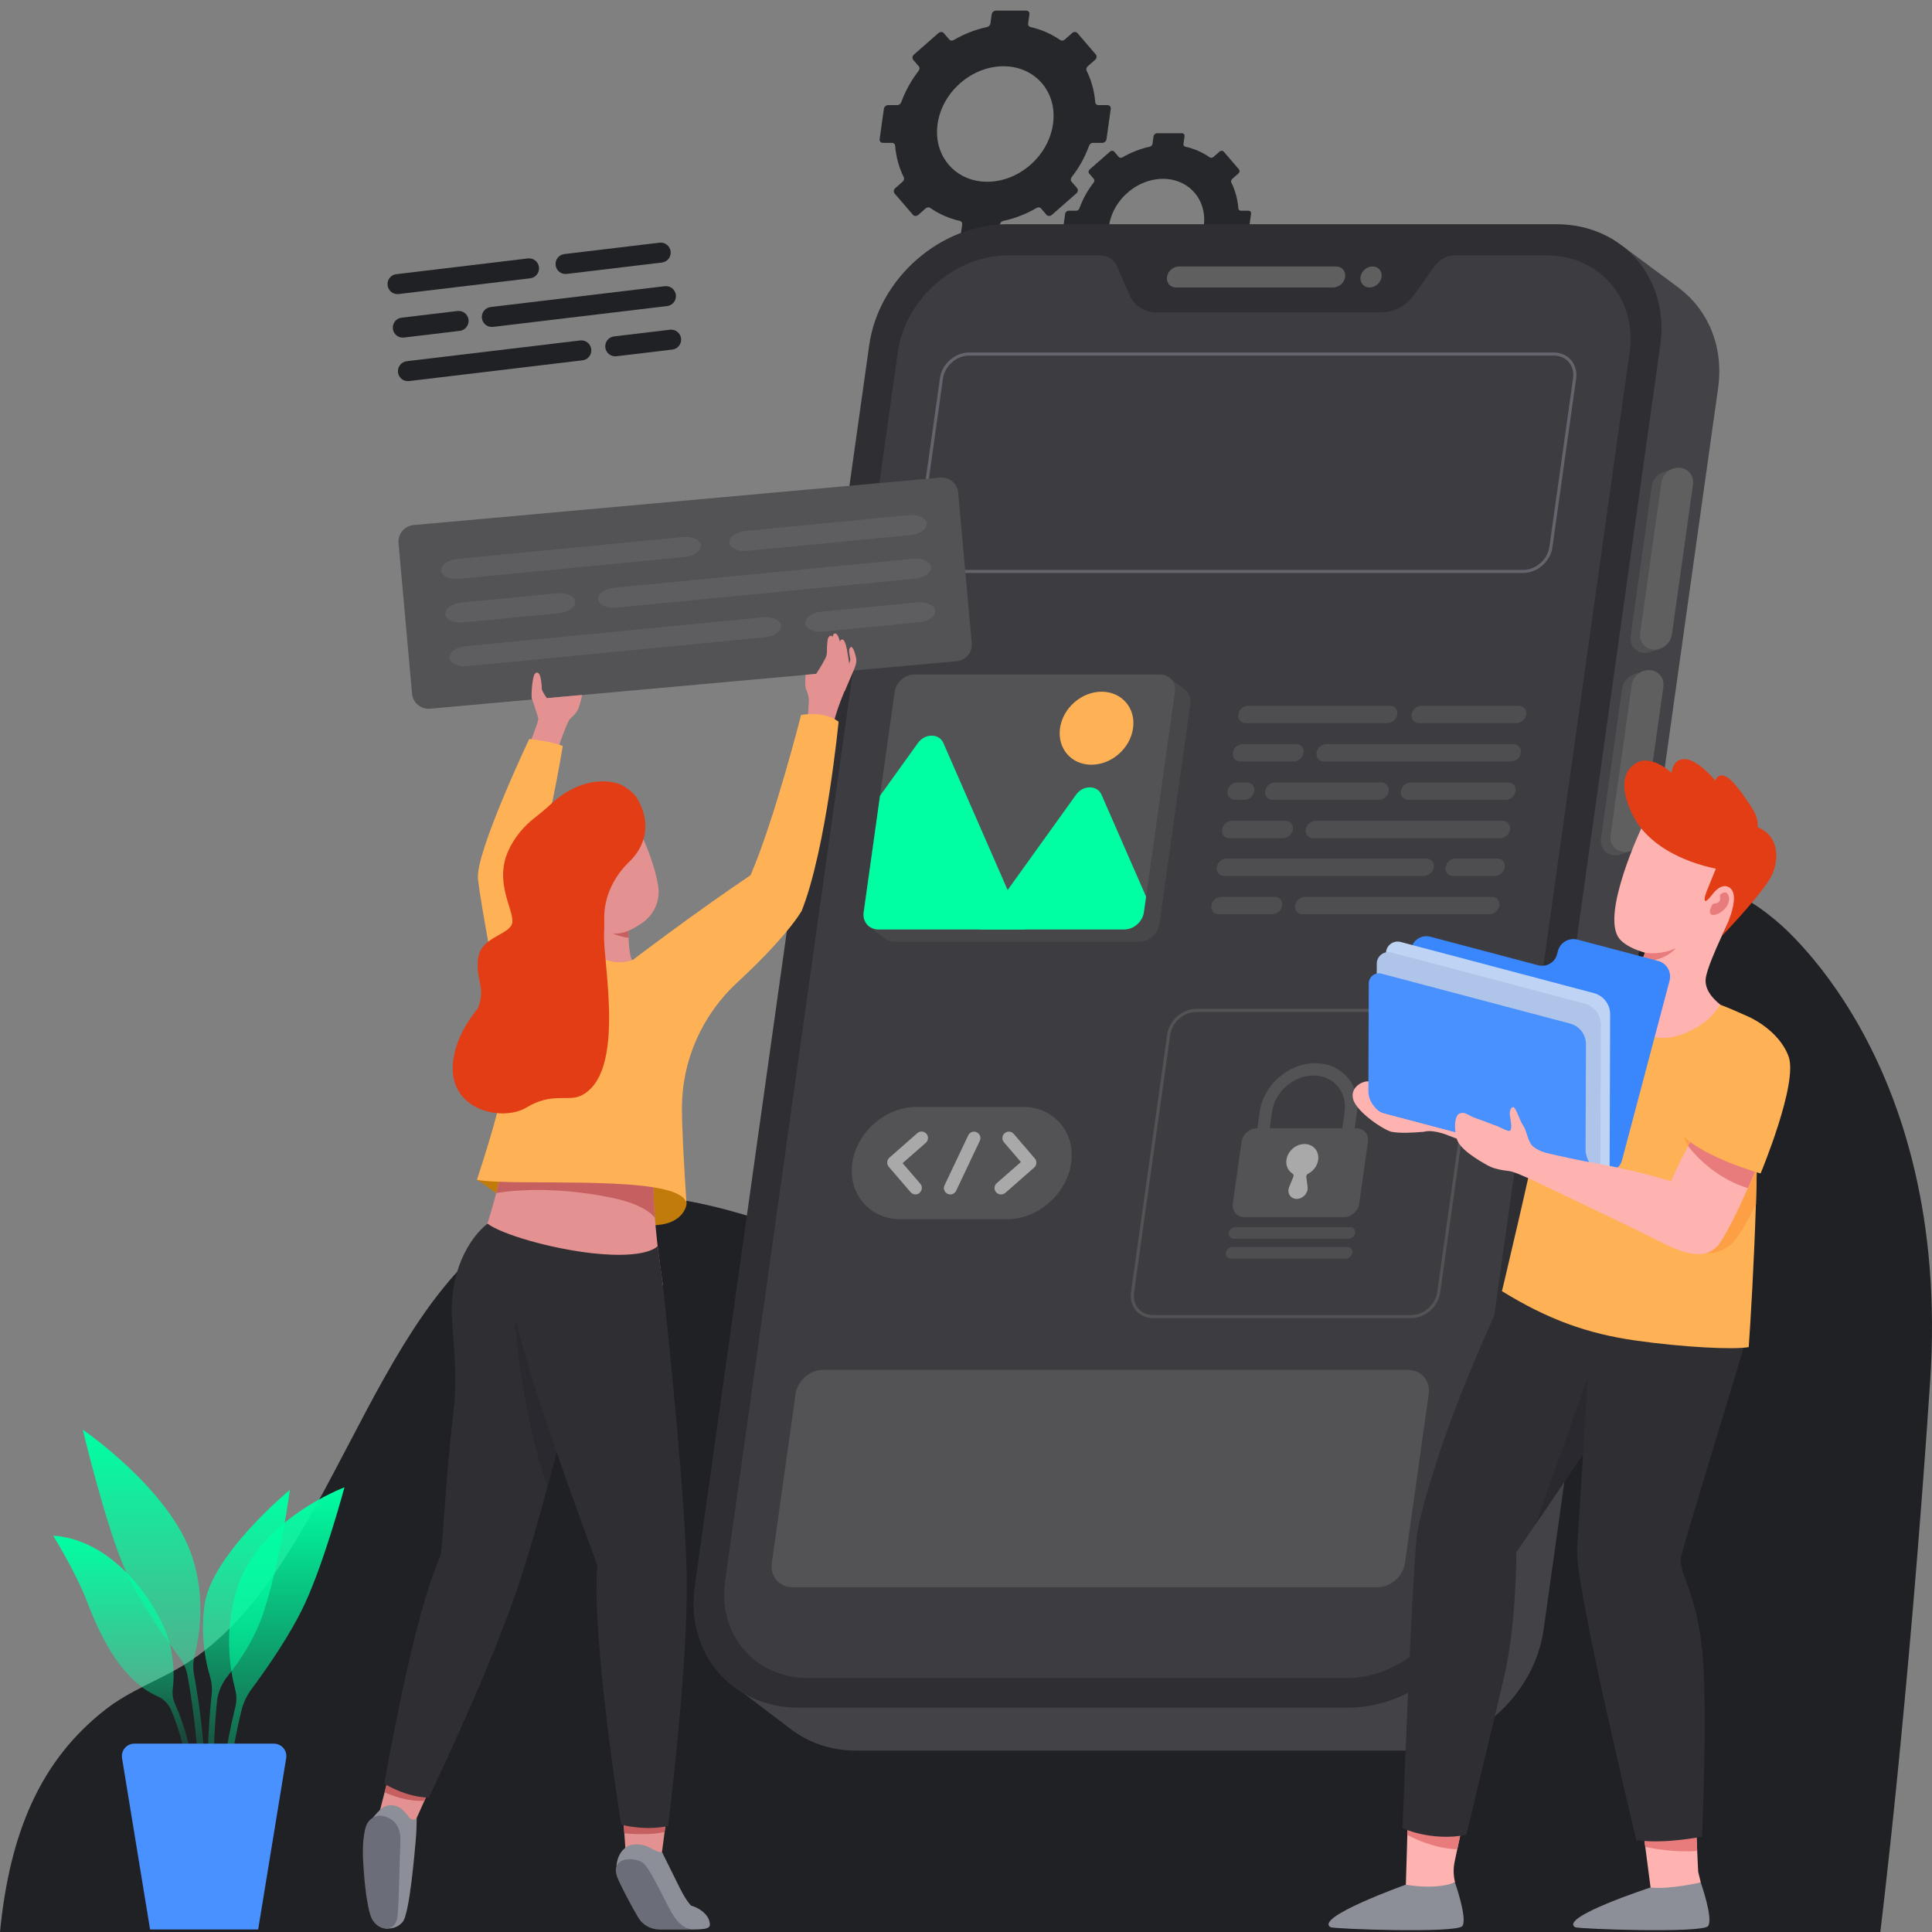
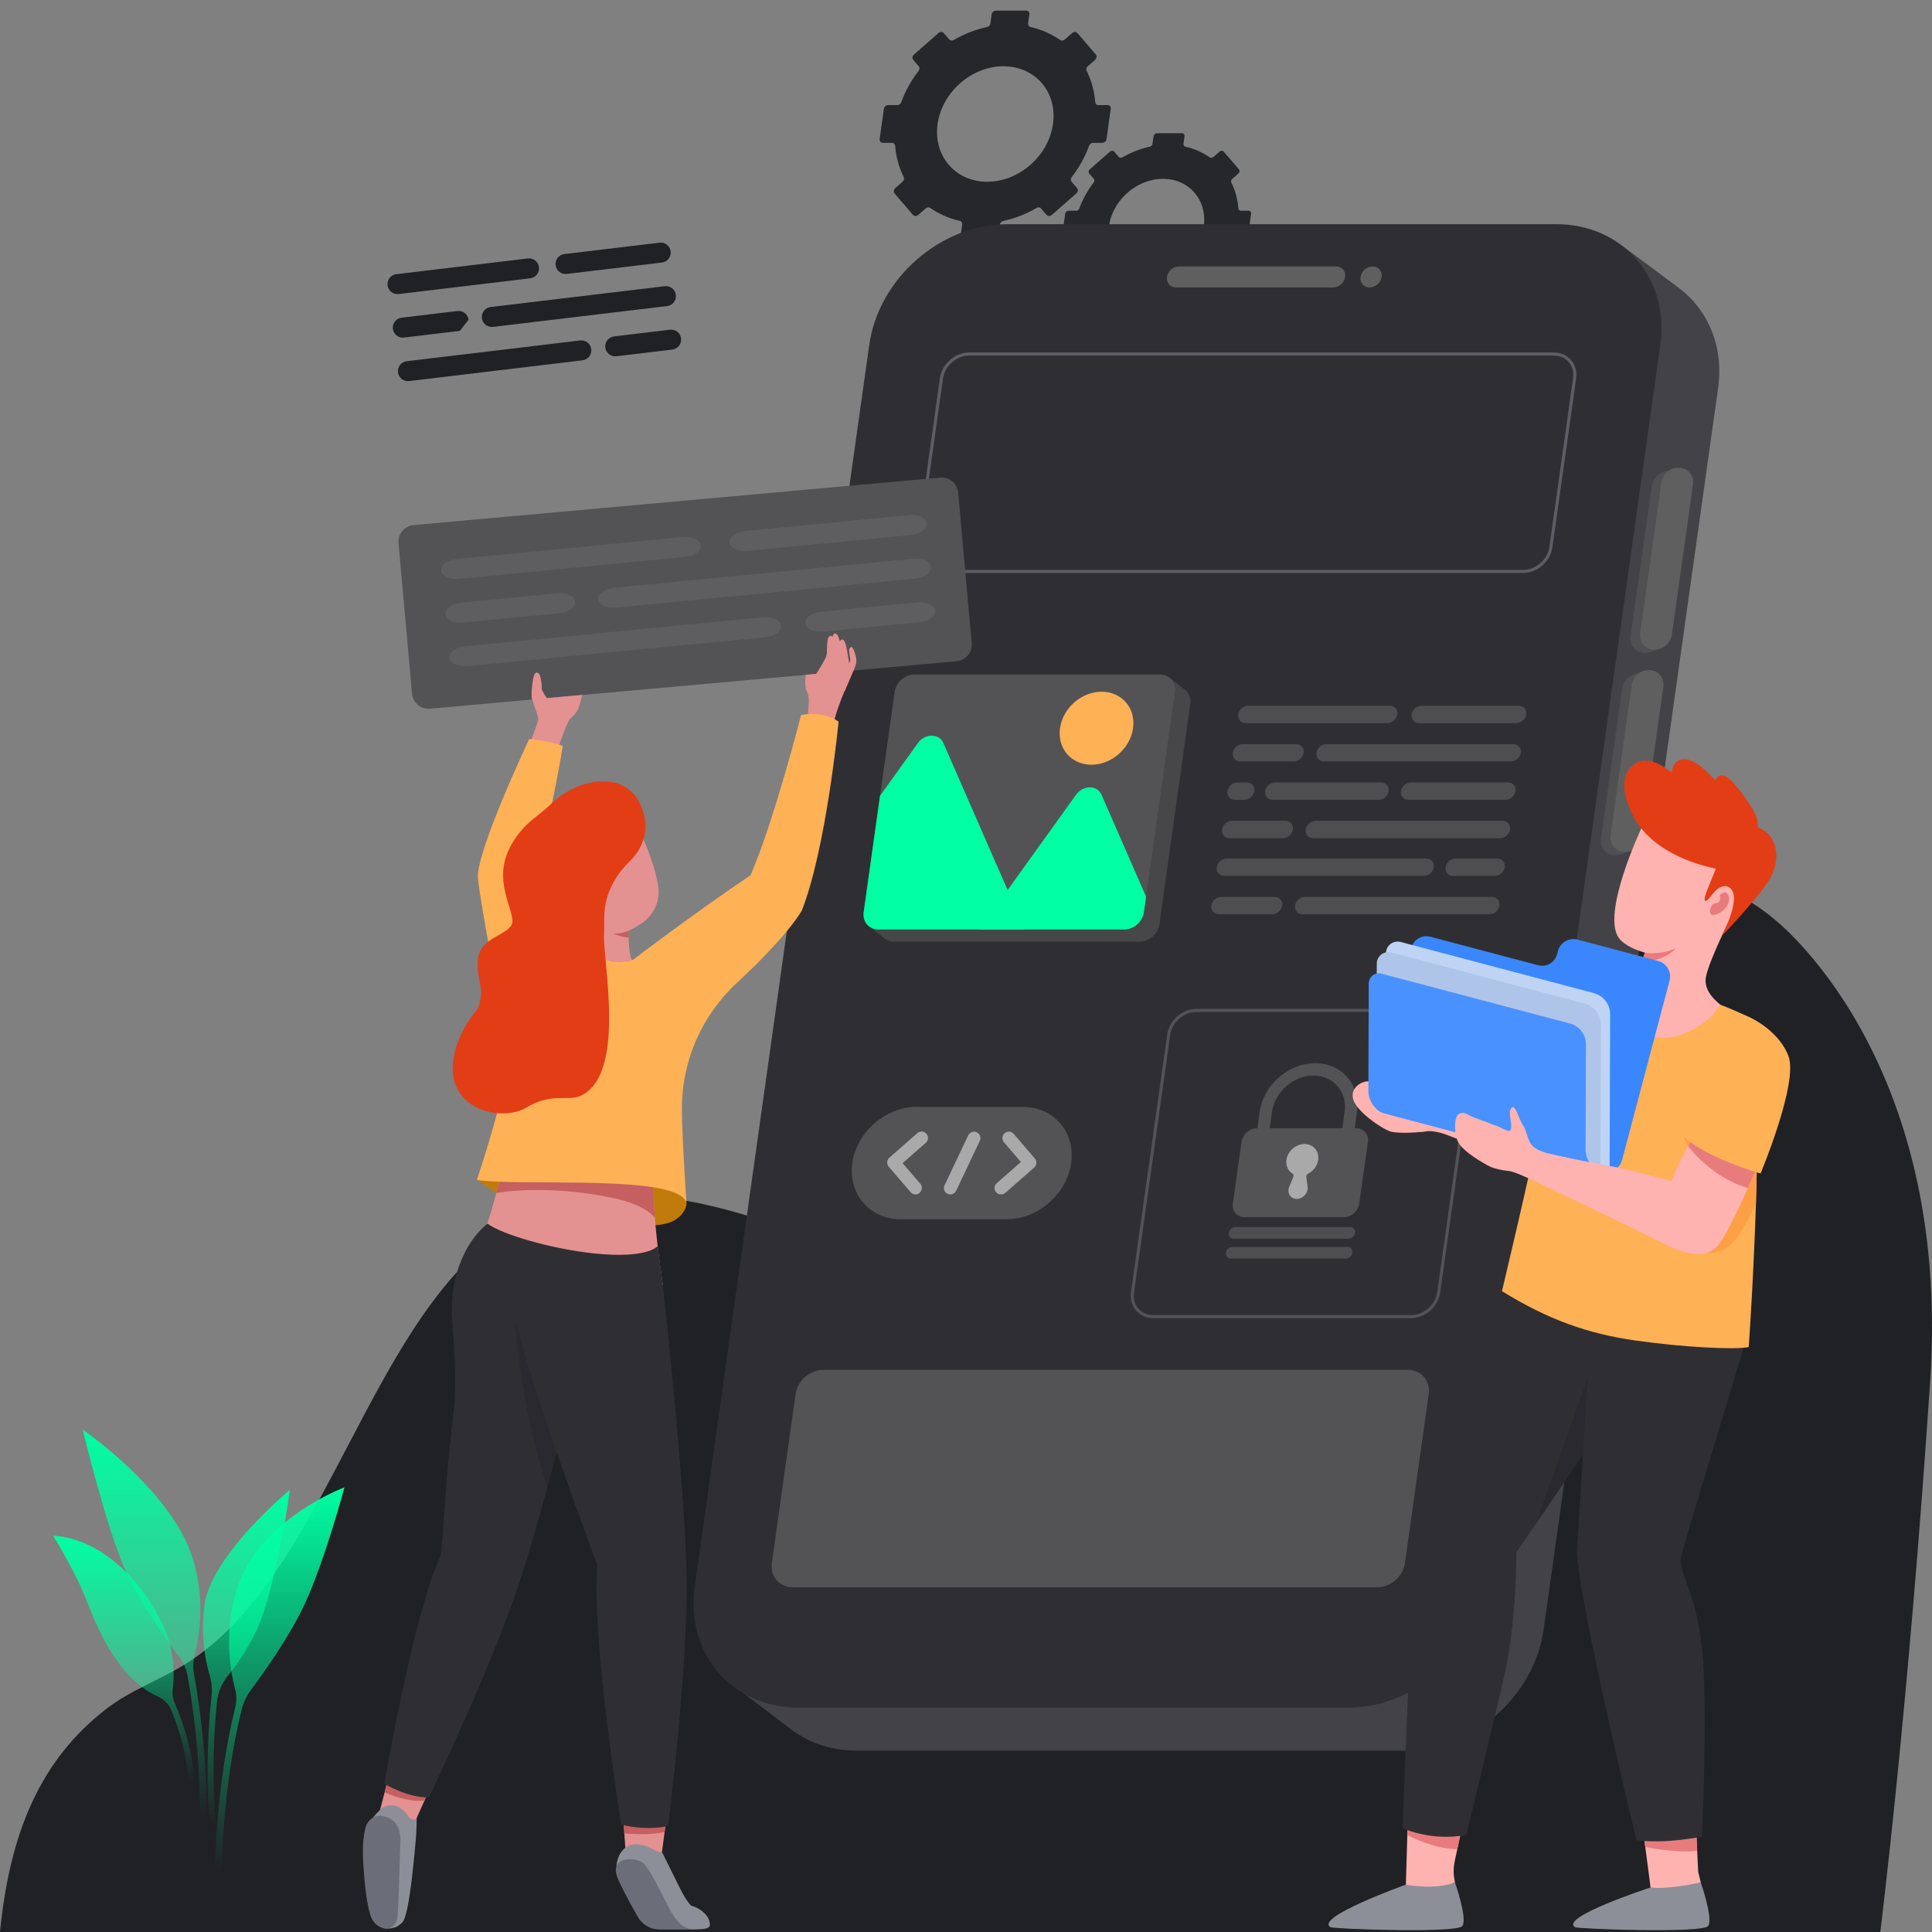
<svg xmlns="http://www.w3.org/2000/svg" width="290" height="290" viewBox="0 0 290 290" fill="none">
  <rect x="0" y="0" width="290" height="290" fill="#808080" stroke="none" />
  <g clip-path="url(#clip0_12097_69013)">
    <g clip-path="url(#clip1_12097_69013)">
      <path d="M0 289.988C1.486 274.883 6.168 264.147 15.826 256.611C19.529 253.717 23.81 252.265 27.718 249.847C49.614 236.297 55.382 196.348 77.554 183.547C89.579 176.613 103.589 179.507 116.353 183.808C129.117 188.109 142.077 193.727 155.188 191.809C169.038 189.789 181.277 179.575 192.198 168.532C203.119 157.49 213.516 145.165 226.146 137.618C238.768 130.071 254.513 128.085 266.165 137.845C266.165 137.845 292.983 158.284 289.726 207.3C286.459 256.305 282.24 290 282.24 290H0V289.988Z" fill="#202124" />
      <path d="M166.092 20.885L166.728 16.335C166.773 16.028 166.557 15.778 166.251 15.778H164.867C164.617 15.778 164.424 15.597 164.401 15.359C164.265 13.656 163.823 12.056 163.108 10.627C163.006 10.411 163.062 10.139 163.266 9.957L164.379 8.981C164.628 8.766 164.674 8.414 164.492 8.187L161.723 4.964C161.53 4.748 161.178 4.748 160.929 4.964L159.817 5.94C159.612 6.122 159.329 6.144 159.136 6.008C157.831 5.1 156.333 4.431 154.676 4.056C154.438 3.999 154.29 3.784 154.324 3.534L154.517 2.15C154.563 1.843 154.347 1.594 154.041 1.594H149.49C149.184 1.594 148.9 1.843 148.855 2.15L148.662 3.534C148.628 3.784 148.424 3.999 148.163 4.056C146.404 4.431 144.713 5.1 143.158 6.008C142.931 6.144 142.659 6.122 142.5 5.94L141.66 4.964C141.467 4.748 141.116 4.748 140.866 4.964L137.189 8.187C136.94 8.402 136.894 8.754 137.076 8.981L137.915 9.957C138.074 10.139 138.052 10.411 137.893 10.627C136.781 12.056 135.896 13.656 135.271 15.359C135.181 15.608 134.942 15.778 134.693 15.778H133.308C133.002 15.778 132.718 16.028 132.673 16.335L132.037 20.885C131.992 21.191 132.207 21.441 132.514 21.441H133.898C134.148 21.441 134.341 21.623 134.364 21.861C134.5 23.563 134.942 25.163 135.657 26.593C135.759 26.809 135.703 27.081 135.498 27.262L134.386 28.238C134.137 28.454 134.091 28.806 134.273 29.033L137.042 32.256C137.235 32.471 137.586 32.471 137.836 32.256L138.948 31.28C139.152 31.098 139.436 31.075 139.629 31.212C140.934 32.119 142.432 32.789 144.077 33.163C144.316 33.22 144.463 33.436 144.429 33.685L144.236 35.07C144.191 35.376 144.406 35.626 144.713 35.626H149.263C149.57 35.626 149.853 35.376 149.899 35.07L150.092 33.685C150.126 33.436 150.33 33.22 150.591 33.163C152.35 32.789 154.041 32.119 155.595 31.212C155.822 31.075 156.095 31.098 156.254 31.28L157.093 32.256C157.286 32.471 157.638 32.471 157.888 32.256L161.564 29.033C161.814 28.817 161.859 28.465 161.678 28.238L160.838 27.262C160.679 27.081 160.702 26.809 160.861 26.593C161.973 25.163 162.858 23.575 163.482 21.861C163.573 21.611 163.811 21.441 164.061 21.441H165.445C165.763 21.452 166.047 21.203 166.092 20.885ZM147.232 27.229C143.317 26.809 140.548 23.608 140.65 19.637C140.786 14.394 145.496 9.946 150.614 9.946C155.402 9.946 158.739 13.827 158.058 18.616C157.354 23.711 152.373 27.796 147.232 27.229Z" fill="#26272B" />
      <path d="M187.268 35.819L187.79 32.085C187.824 31.836 187.654 31.631 187.393 31.631H186.258C186.054 31.631 185.895 31.484 185.884 31.28C185.77 29.884 185.407 28.568 184.828 27.399C184.737 27.229 184.794 27.002 184.964 26.854L185.872 26.06C186.076 25.878 186.122 25.595 185.963 25.413L183.693 22.769C183.535 22.587 183.251 22.587 183.047 22.769L182.139 23.563C181.969 23.711 181.742 23.733 181.583 23.62C180.516 22.871 179.279 22.326 177.929 22.02C177.736 21.974 177.611 21.804 177.645 21.589L177.804 20.454C177.838 20.204 177.668 20 177.407 20H173.673C173.424 20 173.185 20.204 173.151 20.454L172.992 21.589C172.958 21.793 172.788 21.974 172.584 22.02C171.143 22.326 169.758 22.882 168.476 23.62C168.283 23.733 168.068 23.711 167.931 23.563L167.25 22.769C167.092 22.587 166.808 22.587 166.604 22.769L163.585 25.413C163.381 25.595 163.335 25.878 163.494 26.06L164.187 26.854C164.311 27.002 164.3 27.229 164.164 27.399C163.256 28.568 162.518 29.884 162.019 31.28C161.951 31.484 161.747 31.631 161.542 31.631H160.408C160.158 31.631 159.92 31.836 159.886 32.085L159.364 35.819C159.33 36.069 159.5 36.273 159.761 36.273H160.896C161.1 36.273 161.259 36.42 161.27 36.625C161.384 38.02 161.747 39.337 162.325 40.505C162.416 40.676 162.36 40.903 162.189 41.05L161.281 41.845C161.077 42.026 161.032 42.31 161.191 42.491L163.46 45.135C163.619 45.317 163.903 45.317 164.107 45.135L165.015 44.33C165.185 44.182 165.412 44.16 165.571 44.273C166.638 45.022 167.875 45.567 169.225 45.873C169.418 45.918 169.543 46.089 169.509 46.304L169.35 47.439C169.316 47.689 169.486 47.893 169.747 47.893H173.48C173.73 47.893 173.968 47.689 174.002 47.439L174.161 46.304C174.195 46.1 174.366 45.918 174.57 45.873C176.011 45.567 177.395 45.011 178.678 44.273C178.871 44.16 179.086 44.182 179.222 44.33L179.915 45.135C180.073 45.317 180.357 45.317 180.561 45.135L183.58 42.491C183.784 42.31 183.83 42.026 183.671 41.845L182.979 41.039C182.854 40.891 182.865 40.664 183.001 40.494C183.909 39.325 184.647 38.009 185.146 36.613C185.214 36.409 185.418 36.261 185.623 36.261H186.757C187.007 36.273 187.234 36.069 187.268 35.819ZM171.79 41.028C168.578 40.676 166.309 38.054 166.388 34.798C166.501 30.497 170.36 26.843 174.57 26.843C178.496 26.843 181.231 30.032 180.686 33.958C180.096 38.134 176.011 41.481 171.79 41.028Z" fill="#26272B" />
      <path d="M29.119 251.288C28.951 250.373 28.979 249.445 29.202 248.551C29.97 245.55 30.85 239.896 28.895 233.795C25.636 223.611 12.422 214.6 12.422 214.6C12.422 214.6 16.01 229.621 18.955 236.022C21.112 240.706 24.889 246.039 26.99 248.845C27.569 249.626 27.967 250.52 28.141 251.476C30.277 263.301 29.97 272.452 29.963 272.591L30.954 272.633C30.968 272.48 31.282 263.238 29.119 251.288Z" fill="url(#paint0_linear_12097_69013)" />
      <path d="M39.659 241.717C42.283 233.418 43.505 223.639 43.505 223.639C43.505 223.639 31.659 233.418 30.682 240.978C30.089 245.612 30.829 249.326 31.492 251.518C31.771 252.446 31.876 253.416 31.771 254.38C30.57 265.513 31.513 274.043 31.527 274.176L32.42 274.071C32.406 273.945 31.534 266.009 32.56 255.489C32.699 254.052 33.279 252.69 34.193 251.56C35.889 249.473 38.311 245.975 39.659 241.717Z" fill="url(#paint1_linear_12097_69013)" />
      <path d="M51.7 223.255C51.7 223.255 38.933 227.994 35.597 238.416C33.566 244.761 34.522 250.624 35.318 253.661C35.541 254.512 35.527 255.406 35.318 256.257C32.33 268.256 32.281 280.674 32.281 280.835H33.3C33.3 280.674 33.349 268.55 36.232 256.788C36.518 255.622 37.028 254.519 37.747 253.556C39.925 250.624 43.631 245.347 45.774 240.692C48.797 234.144 51.7 223.255 51.7 223.255Z" fill="url(#paint2_linear_12097_69013)" />
      <path d="M29.175 267.238C28.854 262.875 27.668 258.945 26.23 255.651C25.944 254.987 25.839 254.269 25.93 253.557C26.111 252.181 26.181 250.039 25.63 247.323C24.596 242.207 17.805 231.157 7.977 230.508C7.977 230.508 11.369 235.959 13.114 240.524C15.32 246.297 18.475 252.335 23.703 254.652C24.624 255.057 25.343 255.825 25.727 256.753C26.984 259.811 27.996 263.378 28.282 267.308L29.175 267.238Z" fill="url(#paint3_linear_12097_69013)" />
-       <path d="M22.528 289.623H38.75L42.959 263.9C43.147 262.763 42.268 261.729 41.116 261.729H20.161C19.009 261.729 18.13 262.763 18.319 263.9L22.528 289.623Z" fill="#4991FF" />
      <path d="M252.107 43.299L252.027 43.231C252.004 43.22 251.993 43.208 251.97 43.186L243.562 36.944L243.357 40.156C242.994 40.133 242.643 40.099 242.279 40.099H159.871C149.84 40.099 140.557 48.235 139.15 58.267L112.96 244.61C112.585 247.288 112.823 249.83 113.55 252.122L108.613 251.884L118.611 259.475C118.758 259.589 118.906 259.702 119.053 259.816L119.292 259.997L119.28 259.963C121.834 261.745 125.011 262.777 128.574 262.777H210.982C221.014 262.777 230.296 254.641 231.703 244.61L257.894 58.267C258.768 52.06 256.407 46.579 252.107 43.299Z" fill="#434347" />
      <path d="M202.3 256.332H119.892C109.861 256.332 102.871 248.195 104.278 238.164L130.469 51.821C131.876 41.79 141.158 33.653 151.19 33.653H233.598C243.629 33.653 250.619 41.79 249.212 51.821L223.01 238.175C221.603 248.207 212.332 256.332 202.3 256.332Z" fill="#2F2F33" />
-       <path d="M244.607 52.887L218.688 237.324C217.553 245.369 210.121 251.883 202.075 251.883H121.358C113.312 251.883 107.706 245.358 108.841 237.324L134.76 52.887C135.894 44.853 143.316 38.328 151.373 38.328H165.081C166.239 38.328 167.226 38.941 167.657 39.951L169.575 44.343C170.256 45.908 171.81 46.884 173.615 46.884H207.431C209.247 46.884 211.063 45.908 212.197 44.343L215.341 39.951C216.056 38.952 217.213 38.328 218.371 38.328H232.079C240.136 38.328 245.741 44.842 244.607 52.887Z" fill="#3D3D41" />
      <path d="M200.109 43.152H176.528C175.654 43.152 175.053 42.448 175.166 41.574C175.291 40.701 176.097 39.997 176.97 39.997H200.551C201.425 39.997 202.026 40.701 201.913 41.574C201.788 42.448 200.982 43.152 200.109 43.152Z" fill="#5F5F5F" />
      <path d="M207.383 41.574C207.258 42.448 206.452 43.152 205.579 43.152C204.705 43.152 204.103 42.448 204.217 41.574C204.342 40.701 205.147 39.997 206.021 39.997C206.895 39.997 207.496 40.701 207.383 41.574Z" fill="#5F5F5F" />
      <path d="M250.97 70.75L251.185 70.318L249.631 70.874C248.768 71.204 248.076 71.998 247.94 72.928L244.762 95.499C244.569 96.884 245.557 98.018 246.953 98.018H246.964C247.214 98.018 247.463 97.973 247.69 97.894L249.143 97.394L248.689 97.315C249.12 96.918 249.415 96.396 249.506 95.817L252.683 73.235C252.865 71.998 252.116 70.965 250.97 70.75Z" fill="#505052" />
      <path d="M248.405 97.508H248.394C246.998 97.508 246.011 96.373 246.204 94.989L249.381 72.418C249.551 71.204 250.698 70.205 251.934 70.205C253.33 70.205 254.317 71.34 254.125 72.724L250.947 95.306C250.766 96.509 249.619 97.508 248.405 97.508Z" fill="#5F5F5F" />
      <path d="M246.52 101.127L246.736 100.696L245.181 101.252C244.319 101.581 243.627 102.376 243.491 103.306L240.313 125.877C240.12 127.262 241.107 128.396 242.503 128.396H242.515C242.764 128.396 243.014 128.351 243.241 128.271L244.693 127.772L244.24 127.693C244.671 127.296 244.966 126.774 245.057 126.195L248.234 103.613C248.416 102.376 247.667 101.354 246.52 101.127Z" fill="#505052" />
      <path d="M243.956 127.886H243.945C242.549 127.886 241.562 126.751 241.755 125.367L244.932 102.796C245.102 101.582 246.248 100.583 247.485 100.583C248.881 100.583 249.868 101.718 249.675 103.102L246.498 125.684C246.316 126.899 245.182 127.886 243.956 127.886Z" fill="#5F5F5F" />
      <path opacity="0.5" d="M228.64 85.774H140.887C138.879 85.774 137.471 84.14 137.755 82.131L141.318 56.78C141.602 54.772 143.463 53.138 145.472 53.138H233.224C235.233 53.138 236.64 54.772 236.356 56.78L232.793 82.131C232.509 84.14 230.648 85.774 228.64 85.774Z" stroke="#8D8F98" stroke-width="0.457" stroke-miterlimit="10" />
      <path d="M206.738 238.255H118.985C116.976 238.255 115.569 236.62 115.853 234.612L119.416 209.261C119.7 207.252 121.561 205.618 123.569 205.618H211.322C213.331 205.618 214.738 207.252 214.454 209.261L210.891 234.612C210.607 236.62 208.746 238.255 206.738 238.255Z" fill="#535355" />
      <path d="M203.571 169.35H203.344L203.685 166.899C204.252 162.87 201.438 159.591 197.41 159.591C193.381 159.591 189.648 162.87 189.08 166.899L188.74 169.35H188.694C187.56 169.35 186.516 170.269 186.357 171.404L185.052 180.652C184.893 181.787 185.676 182.706 186.811 182.706H201.688C202.822 182.706 203.866 181.787 204.025 180.652L205.33 171.404C205.489 170.269 204.706 169.35 203.571 169.35ZM190.93 166.899C191.35 163.892 194.141 161.441 197.149 161.441C200.156 161.441 202.255 163.892 201.835 166.899L201.495 169.35H190.589L190.93 166.899Z" fill="#535355" />
      <path d="M197.862 174.105C198.066 172.629 196.886 171.461 195.32 171.767C194.39 171.948 193.538 172.686 193.221 173.583C192.846 174.672 193.221 175.659 193.992 176.147C194.151 176.249 194.219 176.431 194.14 176.624L193.516 178.156C193.141 179.064 193.697 179.96 194.639 179.96C195.581 179.96 196.398 179.064 196.273 178.156L196.08 176.646C196.058 176.454 196.183 176.261 196.375 176.17C197.147 175.761 197.737 174.99 197.862 174.105Z" fill="#A9A9AA" />
      <path d="M202.413 185.94H185.199C184.711 185.94 184.37 185.543 184.438 185.066C184.506 184.578 184.96 184.192 185.437 184.192H202.652C203.14 184.192 203.48 184.59 203.412 185.066C203.344 185.543 202.89 185.94 202.413 185.94Z" fill="#4E4E51" />
      <path d="M201.995 188.914H184.769C184.281 188.914 183.941 188.516 184.009 188.04C184.077 187.552 184.531 187.166 185.007 187.166H202.222C202.71 187.166 203.05 187.563 202.982 188.04C202.926 188.528 202.483 188.914 201.995 188.914Z" fill="#4E4E51" />
      <path d="M211.81 197.629H173.114C171.106 197.629 169.71 196.006 169.994 193.997L175.429 155.301C175.713 153.293 177.563 151.67 179.571 151.67H218.267C220.276 151.67 221.672 153.293 221.388 155.301L215.952 193.997C215.669 196.006 213.808 197.629 211.81 197.629Z" stroke="#535355" stroke-width="0.457" stroke-miterlimit="10" />
      <path d="M177.823 103.497L175.69 101.829L175.009 103.066H139.57C138.14 103.066 136.824 104.223 136.619 105.653L132.046 138.176L130.23 138.857L132.738 140.854V140.843C133.124 141.149 133.612 141.342 134.179 141.342H171.071C172.501 141.342 173.817 140.185 174.022 138.755L178.674 105.653C178.81 104.745 178.459 103.962 177.823 103.497Z" fill="#474749" />
      <path d="M176.359 103.838L171.706 136.94C171.502 138.37 170.186 139.527 168.756 139.527H131.864C130.434 139.527 129.436 138.37 129.64 136.94L134.292 103.838C134.497 102.408 135.813 101.251 137.243 101.251H174.135C175.564 101.251 176.563 102.408 176.359 103.838Z" fill="#535355" />
      <path d="M153.833 139.516H131.864C130.434 139.516 129.436 138.358 129.64 136.929L132.091 119.453L137.788 111.521C138.843 110.057 140.965 110.057 141.6 111.521L151.246 133.592L153.833 139.516Z" fill="#00FFA3" />
      <path d="M172.033 134.602L171.704 136.928C171.5 138.358 170.184 139.516 168.754 139.516H147L151.244 133.603L161.525 119.282C162.581 117.819 164.703 117.819 165.338 119.282L172.033 134.602Z" fill="#00FFA3" />
      <path d="M170.074 109.307C169.654 112.337 166.851 114.788 163.821 114.788C160.792 114.788 158.692 112.337 159.112 109.307C159.532 106.277 162.335 103.826 165.365 103.826C168.395 103.838 170.505 106.289 170.074 109.307Z" fill="#FFB156" />
      <path d="M223.567 137.236H195.516C194.789 137.236 194.29 136.646 194.392 135.931C194.494 135.205 195.164 134.626 195.89 134.626H223.942C224.668 134.626 225.167 135.216 225.065 135.931C224.952 136.657 224.294 137.236 223.567 137.236Z" fill="#4E4E51" />
      <path d="M183.758 131.483H213.716C214.442 131.483 215.112 130.893 215.214 130.178C215.316 129.452 214.817 128.873 214.091 128.873H184.132C183.406 128.873 182.736 129.463 182.634 130.178C182.532 130.893 183.032 131.483 183.758 131.483Z" fill="#4E4E51" />
      <path d="M208.247 108.548H186.992C186.266 108.548 185.767 107.958 185.869 107.243C185.971 106.517 186.64 105.938 187.367 105.938H208.621C209.347 105.938 209.847 106.529 209.745 107.243C209.631 107.958 208.973 108.548 208.247 108.548Z" fill="#4E4E51" />
      <path d="M194.187 114.302H186.176C185.45 114.302 184.95 113.712 185.052 112.997C185.154 112.271 185.824 111.692 186.55 111.692H194.562C195.288 111.692 195.787 112.282 195.685 112.997C195.572 113.712 194.902 114.302 194.187 114.302Z" fill="#4E4E51" />
      <path d="M226.79 114.302H198.738C198.012 114.302 197.513 113.712 197.615 112.997C197.717 112.271 198.386 111.692 199.113 111.692H227.165C227.891 111.692 228.39 112.282 228.288 112.997C228.186 113.712 227.516 114.302 226.79 114.302Z" fill="#4E4E51" />
      <path d="M227.594 108.548H213.012C212.285 108.548 211.786 107.958 211.888 107.243C211.99 106.517 212.66 105.938 213.386 105.938H227.968C228.694 105.938 229.194 106.529 229.092 107.243C228.989 107.958 228.32 108.548 227.594 108.548Z" fill="#4E4E51" />
      <path d="M186.778 120.055H185.371C184.645 120.055 184.145 119.465 184.248 118.75C184.35 118.024 185.019 117.445 185.746 117.445H187.153C187.879 117.445 188.378 118.035 188.276 118.75C188.163 119.477 187.493 120.055 186.778 120.055Z" fill="#4E4E51" />
      <path d="M206.952 120.055H191.031C190.305 120.055 189.806 119.465 189.908 118.75C190.01 118.024 190.679 117.445 191.406 117.445H207.327C208.053 117.445 208.552 118.035 208.45 118.75C208.348 119.477 207.678 120.055 206.952 120.055Z" fill="#4E4E51" />
      <path d="M192.566 125.82H184.555C183.828 125.82 183.329 125.23 183.431 124.515C183.533 123.789 184.203 123.21 184.929 123.21H192.941C193.667 123.21 194.166 123.8 194.064 124.515C193.962 125.23 193.292 125.82 192.566 125.82Z" fill="#4E4E51" />
      <path d="M225.169 125.82H197.117C196.391 125.82 195.892 125.23 195.994 124.515C196.096 123.789 196.765 123.21 197.492 123.21H225.543C226.27 123.21 226.769 123.8 226.667 124.515C226.565 125.23 225.895 125.82 225.169 125.82Z" fill="#4E4E51" />
      <path d="M225.984 120.055H211.402C210.676 120.055 210.177 119.465 210.279 118.75C210.381 118.024 211.051 117.445 211.777 117.445H226.359C227.085 117.445 227.584 118.035 227.482 118.75C227.369 119.477 226.699 120.055 225.984 120.055Z" fill="#4E4E51" />
      <path d="M218.109 131.483H224.373C225.1 131.483 225.769 130.893 225.871 130.178C225.973 129.452 225.474 128.873 224.748 128.873H218.484C217.758 128.873 217.088 129.463 216.986 130.178C216.884 130.893 217.383 131.483 218.109 131.483Z" fill="#4E4E51" />
      <path d="M190.953 137.236H182.953C182.227 137.236 181.728 136.646 181.83 135.931C181.932 135.205 182.601 134.626 183.328 134.626H191.339C192.065 134.626 192.565 135.216 192.463 135.931C192.349 136.657 191.68 137.236 190.953 137.236Z" fill="#4E4E51" />
      <path d="M151.166 183.013H135.189C130.547 183.013 127.291 179.223 127.937 174.582C128.584 169.941 132.919 166.15 137.56 166.15H153.538C158.179 166.15 161.436 169.941 160.789 174.582C160.131 179.212 155.808 183.013 151.166 183.013Z" fill="#535355" />
      <g opacity="0.5">
        <path d="M137.422 179.29C137.15 179.29 136.878 179.177 136.685 178.95L133.405 175.137C133.065 174.74 133.099 174.127 133.496 173.775L137.695 170.087C138.092 169.736 138.705 169.77 139.056 170.178C139.408 170.575 139.363 171.188 138.965 171.54L135.482 174.592L138.137 177.679C138.489 178.088 138.444 178.689 138.035 179.041C137.876 179.211 137.649 179.29 137.422 179.29Z" fill="white" />
        <path d="M150.245 179.291C149.973 179.291 149.712 179.177 149.519 178.962C149.167 178.565 149.213 177.952 149.61 177.6L153.241 174.423L150.699 171.461C150.347 171.052 150.393 170.451 150.801 170.099C151.199 169.747 151.811 169.793 152.163 170.201L155.329 173.889C155.67 174.286 155.635 174.899 155.238 175.251L150.892 179.064C150.699 179.211 150.472 179.291 150.245 179.291Z" fill="white" />
        <path d="M142.644 179.291C142.508 179.291 142.36 179.257 142.235 179.2C141.759 178.973 141.543 178.394 141.781 177.918L145.333 170.417C145.56 169.94 146.139 169.725 146.615 169.963C147.092 170.19 147.308 170.769 147.069 171.245L143.517 178.746C143.347 179.087 142.995 179.291 142.644 179.291Z" fill="white" />
      </g>
      <path d="M255.292 282.545L250.969 284.474L247.882 284.292L247.122 278.46L246.781 275.85L253.806 274.363L254.577 274.204L254.6 274.533L254.827 279.379L254.906 280.979L255.292 282.545Z" fill="#FEB3B0" />
      <path d="M254.759 277.824C251.627 278.097 248.29 277.507 246.963 277.234L246.781 275.85L253.806 274.363C254.089 274.431 254.35 274.488 254.6 274.534L254.759 277.824Z" fill="#E87C7C" />
      <path d="M219.699 273.094L219.529 273.899L218.44 278.995L218.36 279.38C218.134 280.424 218.145 281.502 218.406 282.535L214.082 284.453L210.984 284.271L211.2 276.997L211.257 275.023L218.258 273.411L219.699 273.094Z" fill="#FEB3B0" />
      <path d="M219.529 273.899L218.746 277.587C215.194 277.462 212.096 275.896 211.223 275.419L211.268 273.808L218.247 273.434C218.69 273.581 219.121 273.74 219.529 273.899Z" fill="#E87C7C" />
      <path d="M211.015 282.897C211.015 282.897 197.25 287.811 199.713 289.275C200.19 289.558 218.698 290.216 219.504 289.104C220.309 287.992 218.391 282.557 218.391 282.557C218.391 282.557 215.94 283.714 211.015 282.897Z" fill="#8D8F98" />
      <path d="M245.672 187.077L227.958 189.517C227.958 189.517 219.435 207.061 215.43 220.111C215.362 220.19 212.978 227.759 212.661 230.619C211.878 237.904 210.527 274.41 210.527 274.41C210.527 274.41 214.715 276.43 220.094 275.431C220.094 275.431 224.655 256.605 225.892 251.17C227.617 243.533 227.617 233.002 227.617 233.002C227.617 233.002 245.615 206.822 247.657 202.227C249.689 197.642 245.672 187.077 245.672 187.077Z" fill="#2F2F33" />
      <path d="M238.318 206.799L230.477 228.825L242.562 211.066L238.318 206.799Z" fill="#29292F" />
      <path d="M262.478 199.888C262.478 199.888 252.946 231.151 252.356 233.534C251.766 235.917 254.591 238.743 255.488 247.526C256.384 256.31 255.476 275.68 255.476 275.68C255.476 275.68 250.029 276.826 245.626 276.214C245.626 276.214 236.355 237.926 236.73 232.49C237.104 227.055 239.181 192.671 239.181 192.671" fill="#2F2F33" />
      <path d="M240.303 169.839L238.238 177.851C231.304 175.786 217.585 170.509 217.585 170.509C217.585 170.509 215.36 169.522 213.885 169.851C213.692 169.896 213.477 169.919 213.238 169.919C212.228 170.01 210.231 170.134 208.915 169.896C207.814 169.692 203.649 166.957 203.116 165.005C202.583 163.053 204.83 162.1 205.601 162.35C206.362 162.611 207.145 163.303 210.129 163.984C211.321 164.222 212.467 164.483 212.83 164.222C213.295 163.893 211.116 163.541 210.118 163.133C209.119 162.724 208.994 161.998 210.549 161.907C212.104 161.817 214.18 162.009 215.122 163.144C216.053 164.279 218.368 165.062 218.368 165.062C218.368 165.062 233.358 167.854 240.269 169.839C240.28 169.839 240.292 169.839 240.303 169.839Z" fill="#FEB3B0" />
      <path d="M263.725 173.902C263.691 176.171 263.635 178.498 263.567 180.801C263.283 189.675 262.772 198.277 262.489 202.203C260.298 202.623 252.605 202.226 245.489 201.216C238.25 200.183 232.36 198.061 225.449 193.806C225.449 193.806 229.761 175.74 230.998 169.306C231.078 168.909 231.146 168.546 231.191 168.228C231.214 168.149 231.225 168.058 231.237 167.967C231.815 165.051 233.393 157.958 236.196 152.125C239.441 145.385 243.05 144.931 243.776 144.908C247.203 146.871 252.23 148.505 258.222 150.809C259.515 151.308 260.968 151.932 262.489 152.625C262.477 152.636 262.477 152.636 262.477 152.636C262.477 152.636 263.646 158.605 263.737 167.558C263.759 169.567 263.748 171.7 263.725 173.902Z" fill="#FFB156" />
      <path d="M263.727 173.902C263.693 176.171 263.636 178.498 263.568 180.801C262.297 183.332 260.879 185.874 259.96 186.668C257.963 188.427 256.158 188.075 256.158 188.075L260.731 177.851C253.242 174.038 252.754 170.565 252.754 170.565L263.727 173.902Z" fill="#FDA045" />
      <path d="M256.068 146.644C255.717 148.494 257.158 149.935 258.224 150.809C257.952 151.285 256.885 152.658 256.182 153.192C247.989 159.354 242.735 153.226 243.018 148.607C243.109 147.132 243.529 145.282 243.915 144.908C244.732 145.157 245.685 145.237 246.389 144.159C246.582 143.864 246.752 143.489 246.899 143.013L246.922 143.001C245.696 142.661 243.813 141.935 242.984 140.777C240.34 137.089 246.4 124.266 246.4 124.266C250.599 114.881 262.559 121.089 263.149 126.331C263.524 129.611 262.31 133.492 260.267 136.771C260.176 136.908 256.602 143.943 256.068 146.644Z" fill="#FEB3B0" />
      <path d="M251.55 142.332C251.55 142.332 249.701 144.568 246.398 144.159C246.591 143.864 246.762 143.489 246.909 143.013L246.932 143.002C246.92 143.002 249.224 143.421 251.55 142.332Z" fill="#E87C7C" />
      <path d="M233.849 142.752L233.724 143.229C233.395 144.477 232.124 145.215 230.876 144.886L214.705 140.608C213.457 140.279 212.186 141.016 211.857 142.264L206.047 164.245C205.718 165.493 206.456 166.764 207.704 167.093L240.624 175.809C241.872 176.138 243.143 175.4 243.472 174.152L250.61 147.201C250.95 145.907 250.179 144.579 248.885 144.239L236.822 141.05C235.517 140.687 234.19 141.459 233.849 142.752Z" fill="#3A87FD" />
      <path d="M241.687 152.263L241.608 175.526L211.014 167.423C209.21 166.947 207.961 163.554 207.973 161.693L208.041 143.071C208.041 141.936 209.13 141.097 210.242 141.392L239.259 149.074C240.689 149.46 241.698 150.765 241.687 152.263Z" fill="#BFD4F4" />
      <path d="M240.304 153.839L240.225 175.354L209.631 167.252C207.827 166.775 206.579 165.13 206.59 163.269L206.658 144.647C206.658 143.512 207.747 142.673 208.859 142.968L237.876 150.65C239.306 151.036 240.316 152.341 240.304 153.839Z" fill="#AEC5E9" />
      <path d="M238.001 172.756V172.019L238.058 156.733C238.058 155.292 237.093 154.021 235.697 153.647L207.362 146.146C206.408 145.896 205.467 146.611 205.455 147.61L205.399 163.724C205.387 165.335 206.477 166.753 208.043 167.173L236.753 174.765L238.001 175.094L240.452 175.741C238.5 175.242 238.08 173.687 238.001 172.756Z" fill="#4991FF" />
      <path d="M263.817 124.164C263.942 123.154 263.533 122.088 262.875 121.134C262.875 121.134 260.538 117.378 259.176 116.629C257.803 115.869 257.474 117.174 257.474 117.174C257.474 117.174 254.875 113.951 252.844 113.951C250.983 113.951 250.926 116.016 250.926 116.016C250.926 116.016 247.805 113.077 245.49 114.598C242.937 116.266 243.72 119.523 244.991 122.178C247.215 126.842 252.594 129.35 257.553 130.394L256.18 133.787C256.18 133.787 255.647 135.115 255.987 135.24C256.225 135.33 257.077 134.196 257.077 134.196C257.077 134.196 258.234 132.562 259.426 133.129C261.797 134.252 258.427 140.516 258.427 140.516C258.427 140.516 263.42 135.353 265.519 132.153C267.085 129.793 267.369 125.537 263.817 124.164Z" fill="#E33D15" />
      <path d="M259.108 136.159C258.462 137.078 257.077 137.68 256.737 137.135C256.533 136.817 256.748 136.273 257.032 135.773C257.247 135.501 257.815 135.716 258.099 135.263C258.394 134.786 258.008 134.525 258.246 134.253C258.507 134.048 258.791 133.901 259.018 133.958C259.483 134.094 259.88 135.07 259.108 136.159Z" fill="#E87C7C" />
      <path d="M264.373 172.971C264.305 172.596 264.26 172.233 264.271 171.87C264.305 172.222 264.339 172.596 264.373 172.971Z" fill="#12364C" />
      <path d="M264.27 173.914C264.27 173.914 264.134 174.243 263.896 174.81C263.555 175.616 262.999 176.898 262.364 178.34C260.889 181.63 258.937 185.738 257.813 186.987C255.862 189.154 248.939 184.955 249.847 180.439C250.347 178.011 251.981 174.629 253.399 172.03C253.819 171.259 254.216 170.555 254.557 169.965C255.215 168.83 255.669 168.115 255.669 168.115L261.683 172.166L262.648 172.825L264.27 173.914Z" fill="#FEB3B0" />
      <path d="M263.895 174.81C263.555 175.616 262.999 176.898 262.363 178.34C256.701 176.66 253.398 172.03 253.398 172.03C253.818 171.259 254.215 170.555 254.556 169.965L256.519 170.294L261.682 172.166L262.363 172.416C262.363 172.416 262.477 172.564 262.647 172.825C262.953 173.267 263.441 174.005 263.895 174.81Z" fill="#E87C7C" />
      <path d="M258.086 186.646L254.182 178.374C254.182 178.374 247.941 176.115 239.612 174.629C237.104 174.186 234.187 173.551 232.111 173.063C231.759 172.949 230.227 172.518 229.728 171.61C229.149 170.566 229.149 169.715 228.65 168.978C228.15 168.229 227.81 167.037 227.413 166.413C227.016 165.8 226.516 166.561 226.641 167.389C226.766 168.263 226.981 169.318 226.709 169.681C226.437 170.033 224.871 168.955 224.394 168.955C223.918 168.955 222.352 172.348 222.567 173.891C222.783 175.435 225.835 175.684 226.652 175.798C227.447 175.911 230.374 177.296 230.499 177.352C235.231 179.599 245.626 184.57 248.815 186.204C252.957 188.348 256.179 189.279 258.086 186.646Z" fill="#FEB3B0" />
      <path d="M262.49 152.625C262.49 152.625 266.995 154.566 268.47 158.571C269.945 162.577 264.272 176.138 264.272 176.138C264.272 176.138 256.01 173.823 252.742 170.566C253.173 167.854 262.49 152.625 262.49 152.625Z" fill="#FFB156" />
      <path d="M224.825 169.09C224.825 169.09 222.827 168.296 221.545 167.853C220.251 167.411 220.013 166.843 219.117 167.127C218.22 167.422 218.254 169.919 218.765 171.201C219.468 172.971 223.395 174.968 223.395 174.968L224.666 172.574L224.825 169.09Z" fill="#FEB3B0" />
      <path d="M247.749 283.317C247.749 283.317 233.973 287.811 236.435 289.275C236.912 289.558 255.59 290.216 256.396 289.104C257.202 287.992 255.284 282.557 255.284 282.557C255.284 282.557 250.507 283.657 247.749 283.317Z" fill="#8D8F98" />
      <path d="M143.6 99.253L64.562 106.379C63.189 106.504 61.975 105.494 61.85 104.121L59.819 81.528C59.694 80.155 60.704 78.94 62.077 78.816L141.115 71.689C142.488 71.564 143.702 72.574 143.827 73.947L145.858 96.541C145.983 97.914 144.973 99.128 143.6 99.253Z" fill="#535355" />
      <path d="M102.783 83.602L68.887 86.893C67.477 87.029 66.284 86.47 66.204 85.645C66.124 84.821 67.203 84.04 68.597 83.905L102.493 80.614C103.903 80.477 105.113 81.036 105.193 81.86C105.273 82.685 104.193 83.465 102.783 83.602Z" fill="#5E5E60" />
      <path d="M136.695 80.31L112.173 82.691C110.763 82.828 109.553 82.27 109.473 81.445C109.393 80.621 110.473 79.84 111.883 79.703L136.405 77.323C137.815 77.186 139.025 77.744 139.105 78.568C139.185 79.393 138.105 80.173 136.695 80.31Z" fill="#5E5E60" />
      <path d="M83.941 92.04L69.54 93.439C68.129 93.575 66.936 93.016 66.856 92.191C66.776 91.367 67.856 90.586 69.249 90.451L83.651 89.053C85.061 88.916 86.271 89.474 86.351 90.299C86.414 91.125 85.334 91.905 83.941 92.04Z" fill="#5E5E60" />
      <path d="M137.332 86.858L92.486 91.211C91.076 91.348 89.866 90.79 89.786 89.966C89.706 89.141 90.785 88.361 92.196 88.224L137.042 83.87C138.452 83.733 139.662 84.291 139.742 85.116C139.822 85.94 138.742 86.721 137.332 86.858Z" fill="#5E5E60" />
      <path d="M114.837 95.651L70.157 99.988C68.746 100.125 67.553 99.566 67.473 98.741C67.393 97.916 68.473 97.136 69.867 97.001L114.547 92.663C115.957 92.526 117.167 93.084 117.247 93.909C117.327 94.734 116.247 95.514 114.837 95.651Z" fill="#5E5E60" />
      <path d="M137.969 93.405L123.568 94.803C122.158 94.94 120.948 94.382 120.868 93.557C120.788 92.733 121.867 91.952 123.278 91.815L137.679 90.417C139.089 90.281 140.299 90.839 140.379 91.663C140.459 92.488 139.379 93.268 137.969 93.405Z" fill="#5E5E60" />
      <path d="M79.592 41.773L59.836 44.137C59.014 44.236 58.277 43.647 58.178 42.824C58.08 42.002 58.667 41.254 59.48 41.157L79.235 38.792C80.057 38.694 80.804 39.282 80.902 40.105C81.001 40.927 80.413 41.675 79.592 41.773Z" fill="#202124" />
      <path d="M99.357 39.407L85.065 41.118C84.243 41.216 83.496 40.628 83.397 39.806C83.299 38.983 83.886 38.236 84.708 38.137L99 36.427C99.822 36.328 100.569 36.916 100.667 37.739C100.766 38.561 100.179 39.309 99.357 39.407Z" fill="#202124" />
-       <path d="M69.022 49.663L60.629 50.668C59.807 50.766 59.07 50.177 58.971 49.355C58.873 48.532 59.46 47.784 60.272 47.687L68.666 46.683C69.488 46.584 70.235 47.172 70.333 47.995C70.422 48.818 69.835 49.566 69.022 49.663Z" fill="#202124" />
+       <path d="M69.022 49.663L60.629 50.668C59.807 50.766 59.07 50.177 58.971 49.355C58.873 48.532 59.46 47.784 60.272 47.687L68.666 46.683C69.488 46.584 70.235 47.172 70.333 47.995Z" fill="#202124" />
      <path d="M100.14 45.94L74.002 49.068C73.18 49.166 72.433 48.578 72.335 47.756C72.236 46.933 72.823 46.186 73.645 46.087L99.783 42.959C100.605 42.861 101.352 43.449 101.45 44.271C101.549 45.094 100.962 45.841 100.14 45.94Z" fill="#202124" />
      <path d="M87.439 54.084L61.399 57.201C60.577 57.299 59.839 56.71 59.741 55.888C59.642 55.065 60.23 54.318 61.042 54.22L87.083 51.104C87.905 51.005 88.652 51.593 88.75 52.416C88.849 53.238 88.261 53.986 87.439 54.084Z" fill="#202124" />
      <path d="M100.919 52.471L92.526 53.476C91.704 53.574 90.957 52.987 90.858 52.164C90.76 51.342 91.347 50.594 92.169 50.496L100.562 49.491C101.384 49.393 102.131 49.98 102.23 50.803C102.328 51.626 101.741 52.373 100.919 52.471Z" fill="#202124" />
      <path d="M103.053 180.766C103.053 180.766 102.736 183.534 98.73 183.875C79.734 185.441 74.525 178.632 71.586 177.112L96.88 176.998C96.88 176.987 102.872 177.872 103.053 180.766Z" fill="#C17B0A" />
      <path d="M99.499 192.884L89.661 193.088L76.52 190.399L71.039 188.583C72.231 186.994 73.581 182.535 74.489 179.085C75.147 176.6 75.578 174.648 75.578 174.648L85.451 173.593L90.194 173.082C90.194 173.082 96.447 172.208 97.854 175.613C98.058 176.101 98.16 176.668 98.126 177.349C98.058 178.892 98.138 180.821 98.296 182.796C98.682 187.709 99.499 192.884 99.499 192.884Z" fill="#E49191" />
      <path d="M98.296 182.797C98.296 182.797 97.127 180.924 92.157 179.858C81.796 177.634 74.488 179.086 74.488 179.086C75.147 176.601 75.578 174.649 75.578 174.649L85.45 173.594C89.547 174.093 94.88 174.785 96.469 175.171C97.014 175.307 97.468 175.455 97.853 175.614C98.058 176.102 98.16 176.669 98.126 177.35C98.058 178.893 98.137 180.822 98.296 182.797Z" fill="#C55F60" />
      <path d="M121.244 107.798C121.244 107.798 121.324 106.618 121.403 105.393C121.483 104.269 120.972 103.532 120.927 103.259C120.802 102.533 120.927 101.296 120.927 101.296L122.504 101.149C122.504 101.149 123.173 100.184 123.832 98.936C124.013 98.595 124.127 98.232 124.127 97.846C124.127 96.859 124.161 96.746 124.217 96.167C124.286 95.373 124.932 95.078 125.171 96.019C125.398 96.893 125.375 98.107 125.375 98.561C125.375 99.026 124.535 101.012 124.535 101.012C124.535 101.012 126.952 102.408 127.02 102.862C127.088 103.327 125.976 105.177 125.125 108.513" fill="#E49191" />
      <path d="M125.034 96.348C125.034 96.348 124.785 95.236 125.296 95.1C125.715 94.986 125.954 95.86 126.079 96.348C126.203 96.825 126.43 98.357 126.521 98.867C126.612 99.378 125.42 102.363 125.42 102.363L124.059 101.16L124.728 97.676" fill="#E49191" />
      <path d="M125.976 97.019C125.976 97.019 125.908 96.201 126.294 96.02C126.679 95.838 126.895 96.531 127.02 97.019C127.145 97.495 127.372 99.027 127.462 99.538C127.553 100.048 126.362 103.033 126.362 103.033L125 101.83L125.67 98.346" fill="#E49191" />
      <path d="M127.475 97.449C127.407 97.892 127.588 98.595 127.634 98.913C127.679 99.276 127.248 100.059 127.248 100.059L126.352 102.635L126.794 103.747L128.19 100.502L128.428 99.844C128.553 99.458 128.576 99.049 128.485 98.652C128.281 97.801 127.884 96.496 127.475 97.449Z" fill="#E49191" />
      <path d="M79.484 111.702C79.484 111.702 80.823 108.354 80.801 107.923C80.778 107.492 79.95 105.256 79.825 104.825C79.711 104.394 79.893 101.693 80.245 101.194C80.596 100.695 80.96 101.046 81.096 101.546C81.243 102.045 81.345 103.055 81.323 103.373C81.3 103.69 82.083 104.791 82.083 104.791L85.998 104.439L87.382 104.315C87.382 104.315 87.133 105.54 86.849 106.278C86.565 107.027 85.998 107.481 85.601 107.855C85.215 108.23 84.182 111.055 83.842 112.133" fill="#E49191" />
      <path d="M65.981 265.261L64.142 269.323L63.711 270.299L62.066 273.942C59.671 274.078 56.902 272.24 56.902 272.24L57.731 269.04L58.241 267.054L59.342 262.787L65.981 265.261Z" fill="#E49191" />
      <path d="M64.142 269.323L63.711 270.299C61.271 270.481 58.729 269.482 57.73 269.04L58.241 267.054L62.928 268.109L64.142 269.323Z" fill="#C55F60" />
      <path d="M79.437 110.931C79.437 110.931 82.637 111.226 84.475 111.975C84.475 111.975 82.228 125.796 80.004 131.118C78.223 135.397 81.627 146.903 81.627 146.903L75.147 151.306C75.147 151.306 72.118 135.737 71.743 131.856C71.369 127.975 79.437 110.931 79.437 110.931Z" fill="#FFB156" />
      <path d="M100.388 270.152L100.183 271.684L99.763 274.987L99.366 278.005C96.734 278.879 93.908 278.005 93.908 278.005L93.715 275.202L93.443 271.355L93.363 270.152H100.388Z" fill="#E49191" />
      <path d="M100.182 271.684L99.762 274.986C97.788 275.462 94.985 275.304 93.714 275.201L93.441 271.354C95.178 271.377 98.73 271.547 100.182 271.684Z" fill="#C55F60" />
      <path d="M92.535 280.139C92.535 280.139 92.546 278.164 94.112 277.188C94.112 277.188 95.123 276.45 97.074 277.131C97.698 277.347 98.811 278.164 99.367 277.994C99.367 277.994 100.376 280.048 101.557 282.419C102.101 283.509 102.805 285.029 103.713 286.028C105.301 286.493 106.243 287.503 106.459 288.309C106.731 289.342 106.629 289.625 103.713 289.625C103.713 289.625 99.73 288.649 98.629 287.526C97.528 286.391 92.535 280.139 92.535 280.139Z" fill="#8D8F98" />
      <path d="M98.981 289.624C97.676 289.624 96.462 288.943 95.793 287.82C94.578 285.777 92.921 282.566 92.615 281.658C91.548 278.503 95.702 278.685 96.723 279.808C97.597 280.784 98.856 283.315 100.003 285.573C101.149 287.831 101.977 289.17 103.713 289.636H98.981V289.624Z" fill="#6B6E78" />
      <path d="M99.5 192.885L98.717 187.041C98.717 187.041 97.242 189.004 89.06 188.131C82.728 187.45 75.329 185.294 73.173 183.671C70.393 185.895 67.318 190.968 67.874 198.4C68.214 202.928 68.612 207.467 68.067 211.972C66.989 220.824 66.467 231.298 66.172 233.442C62.109 242.021 57.684 267.747 57.684 267.747C57.684 267.747 61.031 269.824 64.379 269.812C64.379 269.812 74.172 249.432 78.189 236.835C79.426 232.955 80.833 228.222 82.172 223.173C83.534 218.146 84.828 212.789 85.849 207.638C86.995 201.805 87.801 196.256 87.937 191.728C90.933 192.534 93.134 193.101 93.259 193.078C93.679 193.022 99.5 192.885 99.5 192.885Z" fill="#2F2F33" />
      <path d="M85.839 207.649C84.818 212.801 83.524 218.145 82.162 223.184C78.077 211.257 77.328 198.514 77.328 198.514C77.328 198.514 83.365 205.243 85.839 207.649Z" fill="#29292F" />
      <path d="M100.286 274.078C100.286 274.078 97.336 274.884 93.239 273.886C93.239 273.886 88.723 245.505 89.665 234.94C89.665 234.94 84.15 220.199 80.45 208.726C79.747 206.536 78.521 202.326 78.022 200.488C76.717 195.688 77.397 191.659 78.646 188.584L99.503 192.885C100.366 200.885 102.93 225.51 103.078 236.846C103.271 250.475 100.286 274.078 100.286 274.078Z" fill="#2F2F33" />
      <path d="M125.874 108.32C125.874 108.32 124.036 127.396 120.336 136.724C118.566 139.64 114.628 143.816 110.679 147.459C105.414 152.316 102.373 159.113 102.361 166.285C102.35 169.065 102.634 174.376 103.053 180.765C102.792 176.634 83.399 177.758 74.582 177.372C73.345 177.315 72.323 177.236 71.586 177.1C74.412 168.532 75.444 163.982 76.034 160.861C78.02 150.489 81.334 144.361 85.873 141.683L94.974 144.1C94.974 144.1 103.791 137.36 112.665 131.368C116.262 123.039 120.245 107.322 120.245 107.322C120.245 107.322 123.514 106.618 125.874 108.32Z" fill="#FFB156" />
      <path d="M94.839 144.157C94.271 144.339 91.9 144.952 89.653 143.408C87.077 141.638 89.698 138.302 89.698 138.302H94.476L94.362 139.187C94.362 139.187 94.317 139.856 94.351 140.753C94.374 141.797 94.487 143.147 94.839 144.157Z" fill="#E49191" />
      <path d="M94.361 139.187C94.361 139.187 94.315 139.856 94.349 140.753C92.454 140.594 90.934 139.527 90.934 139.527C90.934 139.527 92.704 139.107 93.271 138.302H94.474L94.361 139.187Z" fill="#C55F60" />
      <path d="M96.187 125.161C96.187 125.161 98.071 128.849 98.786 132.9C99.16 135.022 98.264 137.178 96.516 138.449C95.835 138.937 95.154 139.334 94.519 139.629C92.59 140.56 90.264 140.174 88.754 138.642C87.903 137.779 86.961 136.577 86.099 134.931C82.252 127.623 90.672 119.475 96.187 125.161Z" fill="#E49191" />
      <path d="M62.553 272.854C62.553 272.854 62.531 274.953 62.417 276.077C62.304 277.2 61.521 287.322 60.42 288.514C59.955 289.013 59.376 289.49 58.071 289.49C56.778 289.49 56.823 287.561 55.597 284.474C54.338 281.308 55.098 276.213 55.552 273.489C55.745 273.047 56.517 272.15 57.175 271.549C57.651 271.118 58.275 270.925 58.911 270.981C59.841 271.061 60.477 271.492 61.441 272.82C61.668 273.126 62.304 273.296 62.553 272.854Z" fill="#8D8F98" />
      <path d="M54.859 274.373C55.199 273.045 56.391 272.421 57.23 272.546C58.57 272.75 60.226 273.59 60.102 276.45C59.977 279.309 59.852 287.037 59.614 288.024C59.046 290.294 56.538 289.692 55.733 287.843C55.301 286.833 54.859 284.268 54.632 281.182C54.484 279.06 54.269 276.711 54.859 274.373Z" fill="#6B6E78" />
      <path d="M95.655 119.861C95.144 118.976 93.68 117.819 92.466 117.524C88.948 116.65 85.34 118.261 82.877 120.52C82.877 120.52 81.811 121.564 80.245 122.766C78.679 123.969 77.181 125.728 76.284 127.737C73.981 132.911 77.703 137.292 76.761 138.892C75.819 140.503 72.006 140.787 71.734 144.089C71.462 147.403 72.948 148.186 71.734 151.34C71.734 151.352 71.734 151.352 71.734 151.352C70.122 153.349 68.772 155.539 68.182 158.274C66.389 166.535 75.252 168.532 79.031 166.24C82.809 163.948 85.249 165.355 87.133 164.492C94.066 161.315 90.48 144.339 90.673 140.31C90.707 139.573 90.707 138.744 90.696 137.859C90.662 134.614 92.126 131.595 94.463 129.348C96.574 127.328 98.027 123.947 95.655 119.861Z" fill="#E33D15" />
    </g>
  </g>
  <defs>
    <linearGradient id="paint0_linear_12097_69013" x1="21.7" y1="214.6" x2="21.7" y2="272.633" gradientUnits="userSpaceOnUse">
      <stop stop-color="#00FFA3" />
      <stop offset="1" stop-color="#00FFA3" stop-opacity="0" />
    </linearGradient>
    <linearGradient id="paint1_linear_12097_69013" x1="36.985" y1="223.639" x2="36.985" y2="274.176" gradientUnits="userSpaceOnUse">
      <stop stop-color="#00FFA3" />
      <stop offset="1" stop-color="#00FFA3" stop-opacity="0" />
    </linearGradient>
    <linearGradient id="paint2_linear_12097_69013" x1="41.991" y1="223.255" x2="41.991" y2="280.835" gradientUnits="userSpaceOnUse">
      <stop stop-color="#00FFA3" />
      <stop offset="1" stop-color="#00FFA3" stop-opacity="0" />
    </linearGradient>
    <linearGradient id="paint3_linear_12097_69013" x1="18.576" y1="230.508" x2="18.576" y2="267.308" gradientUnits="userSpaceOnUse">
      <stop stop-color="#00FFA3" />
      <stop offset="1" stop-color="#00FFA3" stop-opacity="0" />
    </linearGradient>
    <clipPath id="clip0_12097_69013">
      <rect width="290" height="290" fill="white" />
    </clipPath>
    <clipPath id="clip1_12097_69013">
      <rect width="290" height="290" fill="white" />
    </clipPath>
  </defs>
</svg>